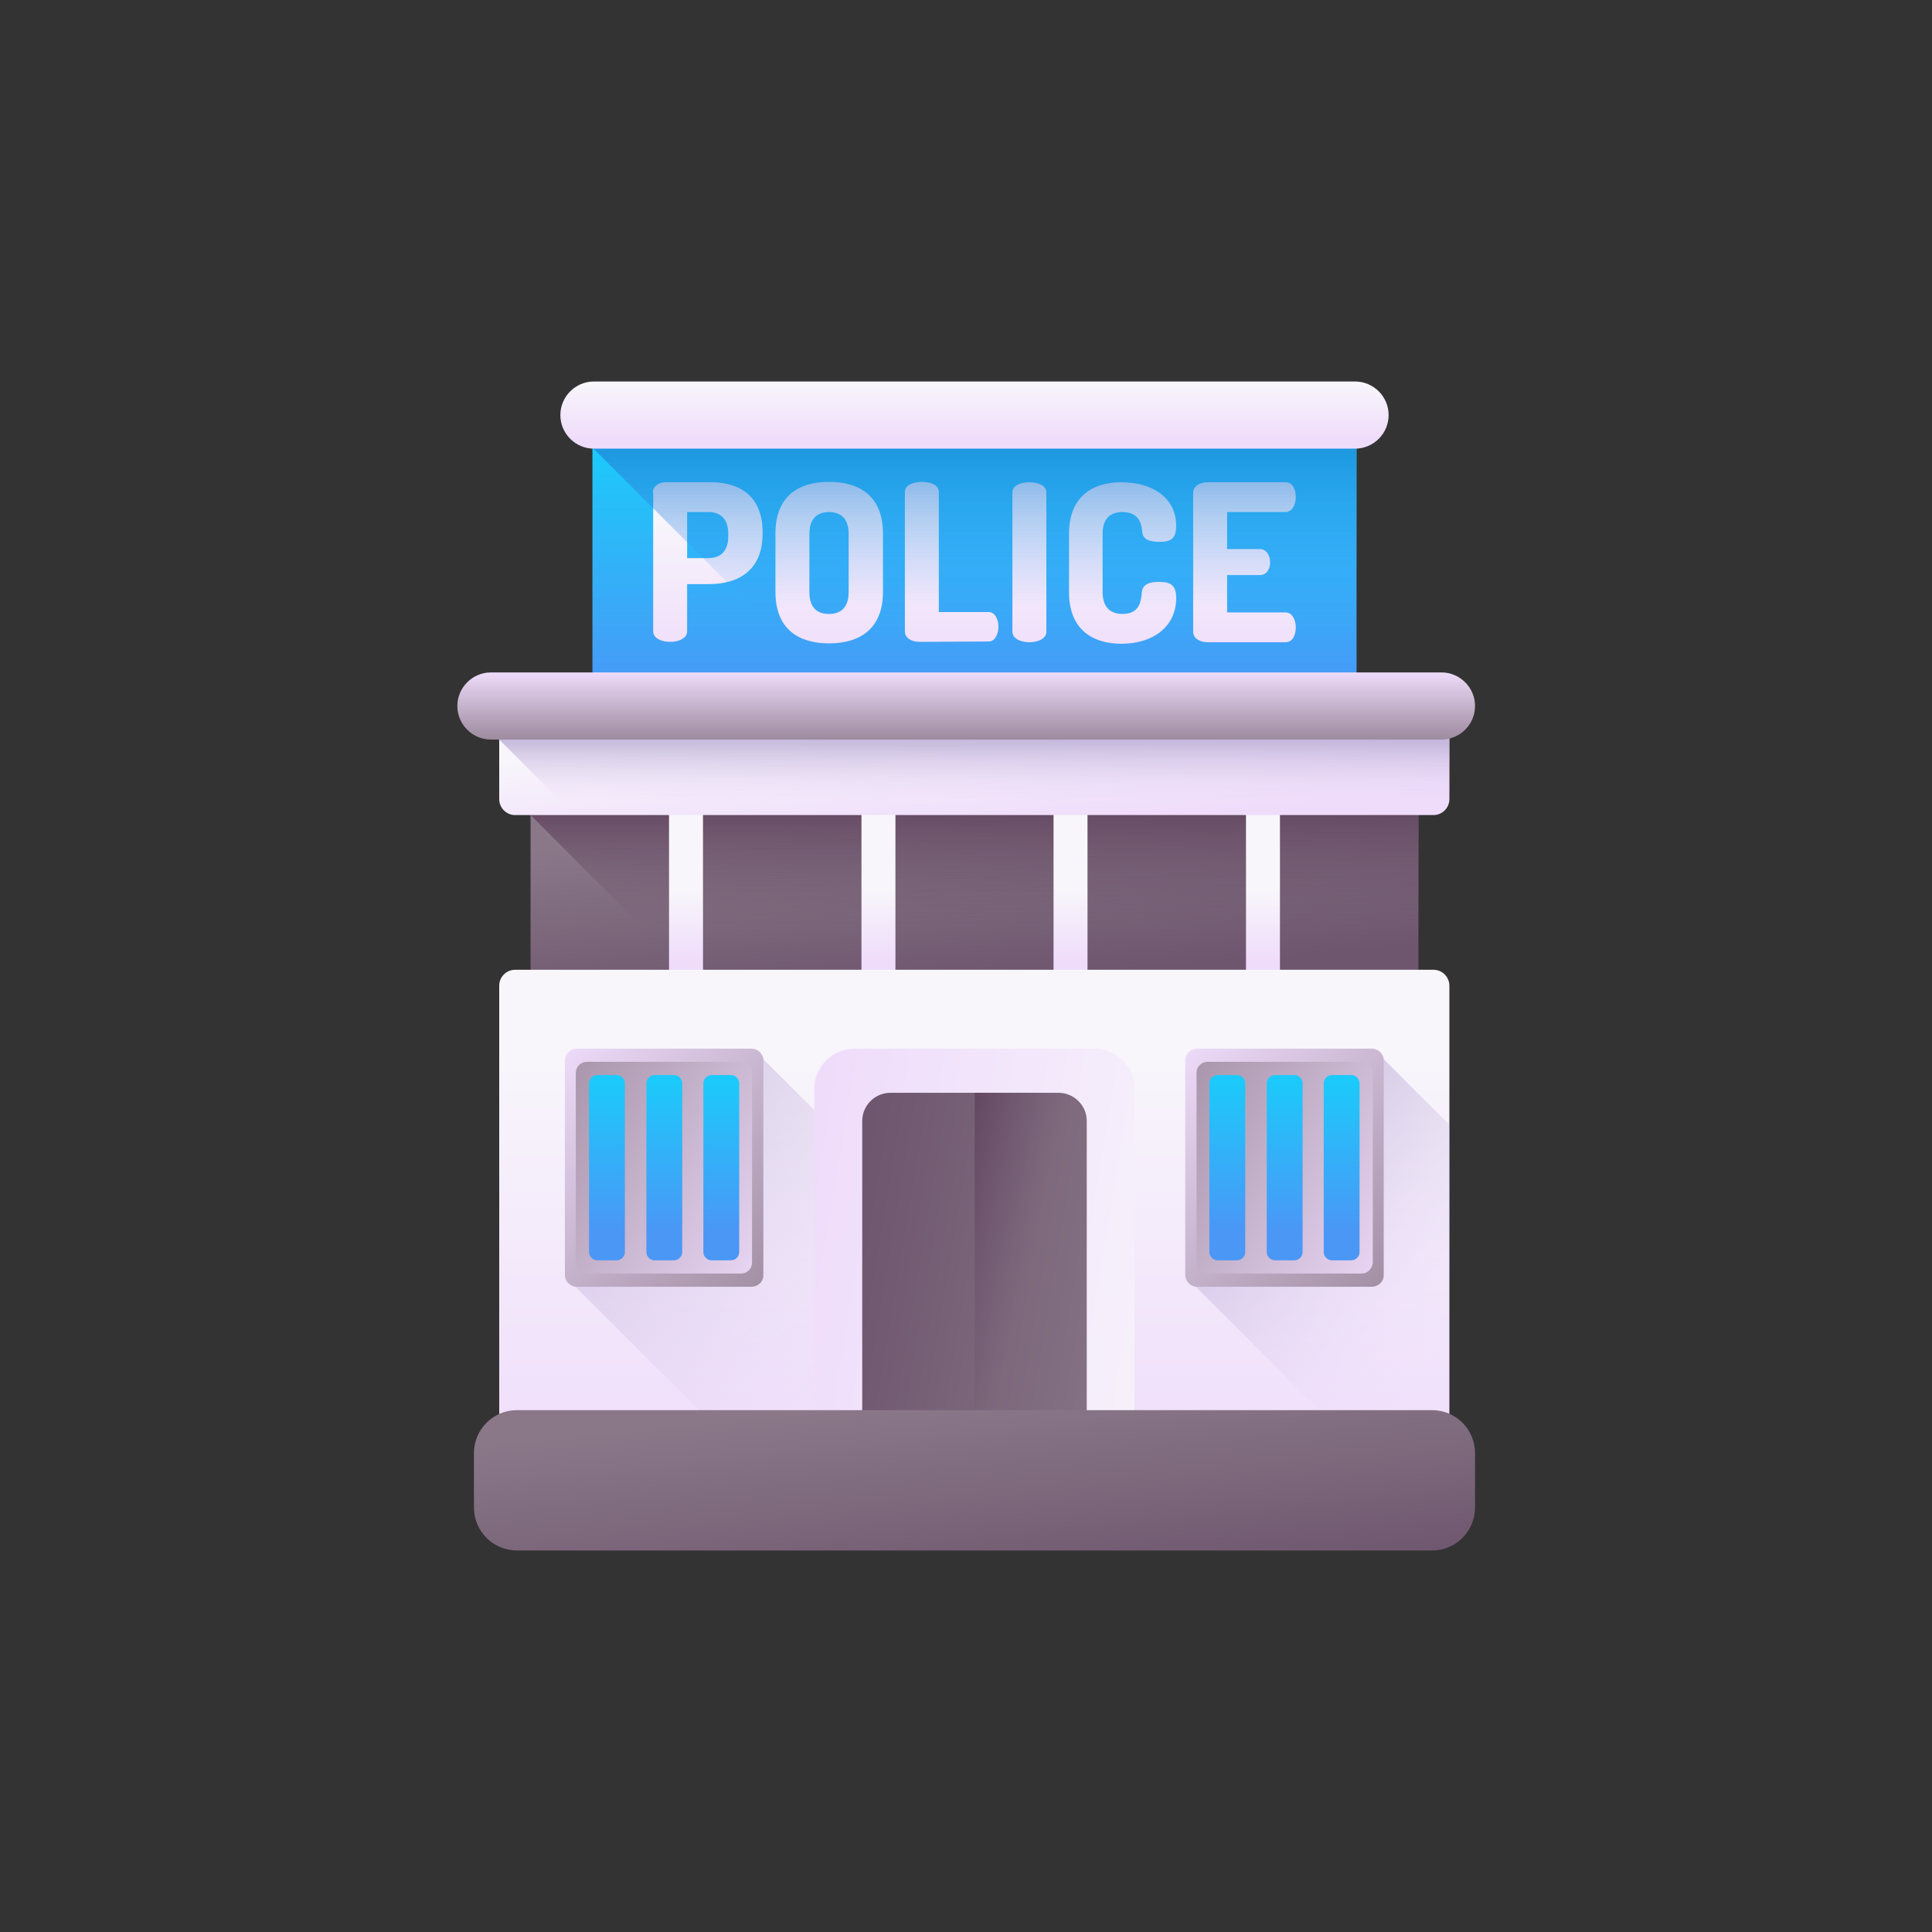
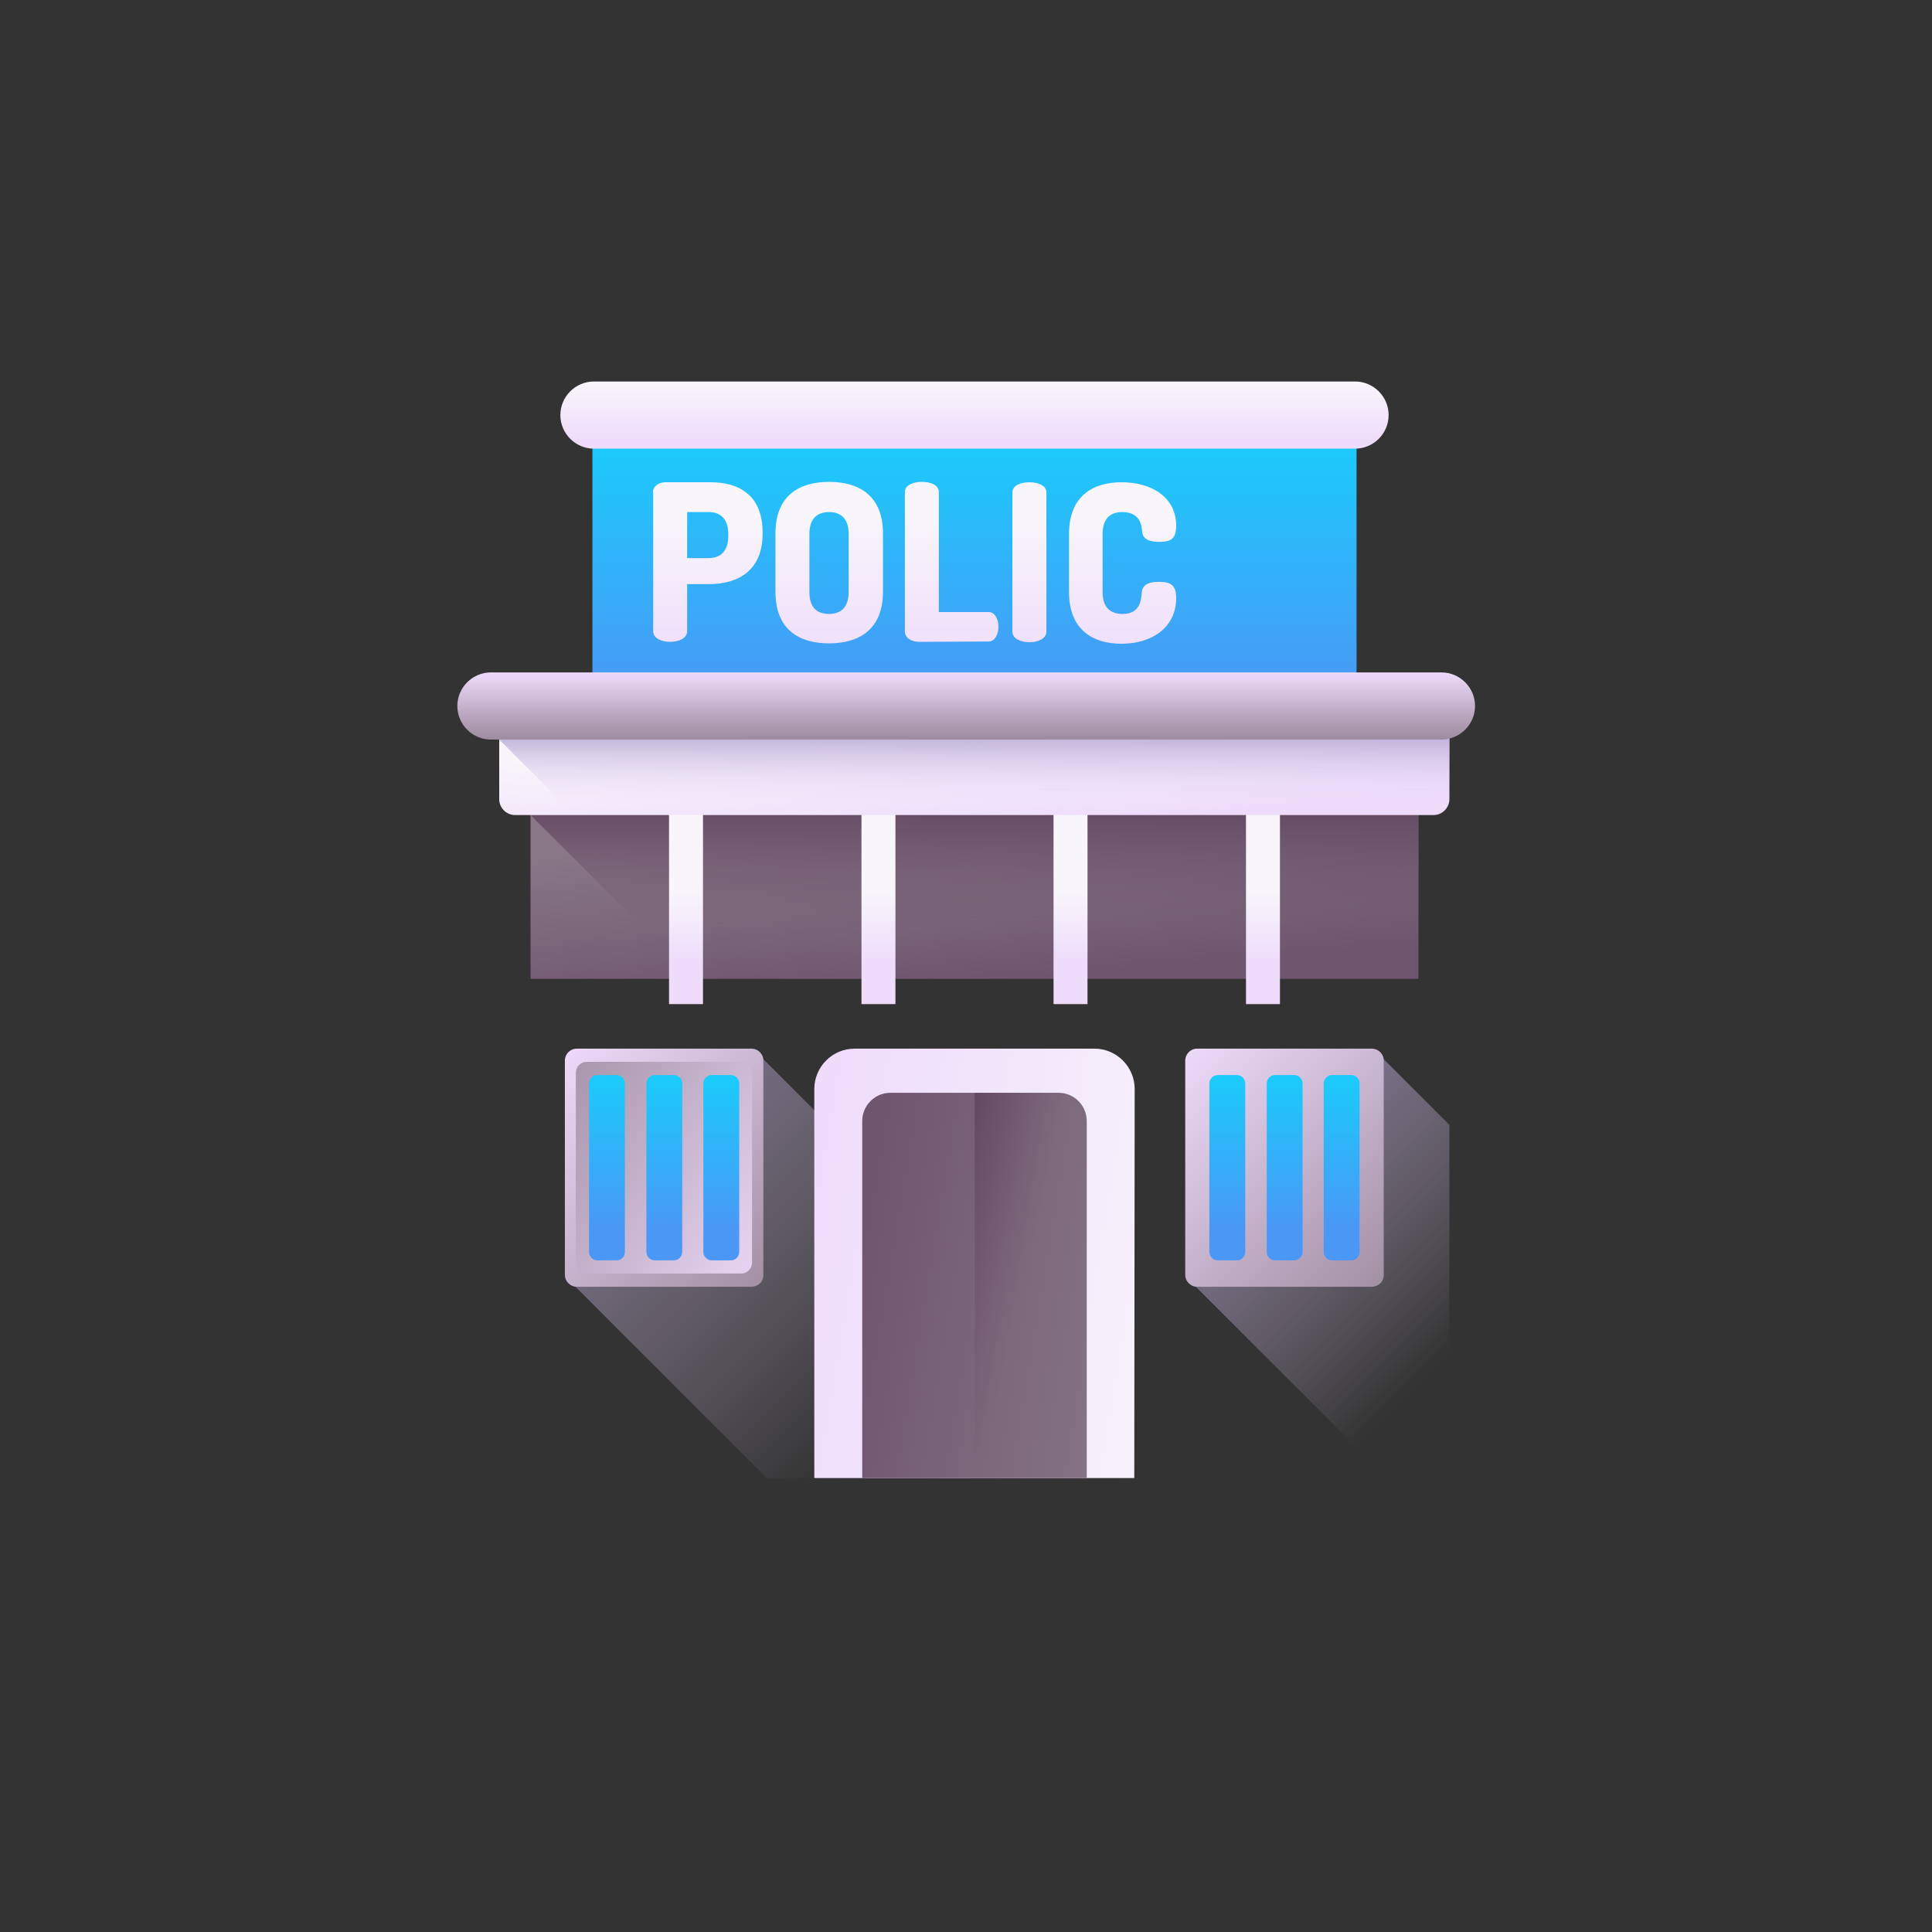
<svg xmlns="http://www.w3.org/2000/svg" version="1.1" id="Capa_1" x="0px" y="0px" viewBox="0 0 512 512" style="enable-background:new 0 0 512 512;" xml:space="preserve">
  <rect x="0" y="0" width="512" height="512" fill="#333333" stroke="none" />
  <style type="text/css">
	.st0{fill:url(#SVGID_1_);}
	.st1{fill:url(#SVGID_00000107552927870098985140000000781198399502657425_);}
	.st2{fill:url(#SVGID_00000035502147380367102510000001261728366193304715_);}
	.st3{fill:url(#SVGID_00000166639033508486159730000005824411067203018673_);}
	.st4{fill:url(#SVGID_00000131335660707379317840000013763880753758001560_);}
	.st5{fill:url(#SVGID_00000124854409394327165580000017050665849154261683_);}
	.st6{fill:url(#SVGID_00000040533804197843220760000012583647793992968106_);}
	.st7{fill:url(#SVGID_00000017492909135564683930000009612314272799062168_);}
	.st8{fill:url(#SVGID_00000147210744220762726730000003381472723410123703_);}
	.st9{fill:url(#SVGID_00000049205198376274294470000009995412525516163226_);}
	.st10{fill:url(#SVGID_00000070798509717121239040000000451746445220970644_);}
	.st11{fill:url(#SVGID_00000065059766789035582620000008919637683219590809_);}
	.st12{fill:url(#SVGID_00000035520904466989275640000008424581257619814272_);}
	.st13{fill:url(#SVGID_00000117639576195555405840000004082025787348980625_);}
	.st14{fill:url(#SVGID_00000051362780339629751850000015485759268016490903_);}
	.st15{fill:url(#SVGID_00000038402229674073389500000009679115263655253426_);}
	.st16{fill:url(#SVGID_00000148632094286179996610000004311995719906951299_);}
	.st17{fill:url(#SVGID_00000065059186940451381430000010270350300269003434_);}
	.st18{fill:url(#SVGID_00000026868674137774323540000003158011145266874033_);}
	.st19{fill:url(#SVGID_00000165921172365281806130000015611935253393203610_);}
	.st20{fill:url(#SVGID_00000118388761311394031550000004745163187663371651_);}
	.st21{fill:url(#SVGID_00000029031512601863735250000002374863844894437020_);}
	.st22{fill:url(#SVGID_00000025417754555473071540000018201697159893693623_);}
	.st23{fill:url(#SVGID_00000121253793389859749980000014143356269158701751_);}
	.st24{fill:url(#SVGID_00000097467248204203190790000013637060094869604508_);}
	.st25{fill:url(#SVGID_00000155849059398081556870000007875348041206964655_);}
	.st26{fill:url(#SVGID_00000124130457227920194500000006679863227563781793_);}
	.st27{fill:url(#SVGID_00000067197311807260705240000009549538009023277487_);}
	.st28{fill:url(#SVGID_00000113317298893438805280000007748286126819284108_);}
	.st29{fill:url(#SVGID_00000089541695376377984790000012909930242398508677_);}
	.st30{fill:url(#SVGID_00000145742139835870942910000003847314864079198857_);}
	.st31{fill:url(#SVGID_00000035527223528465266560000004643867762065920422_);}
	.st32{fill:url(#SVGID_00000152255436520582668910000010834158964966235788_);}
	.st33{fill:url(#SVGID_00000159444753832027862940000003226764663404456611_);}
	.st34{fill:url(#SVGID_00000122687246698617776900000018166202181706684049_);}
</style>
  <g>
    <linearGradient id="SVGID_1_" gradientUnits="userSpaceOnUse" x1="258.09" y1="398.394" x2="258.09" y2="326.736" gradientTransform="matrix(1.004 0 0 -1.004 -0.878 513.13)">
      <stop offset="0" style="stop-color:#18CEFB" />
      <stop offset="1" style="stop-color:#4A97F6" />
    </linearGradient>
    <path class="st0" d="M157,113.2h202.5v71.9H157V113.2z" />
    <g>
      <linearGradient id="SVGID_00000052104305937063030550000004561276123489368974_" gradientUnits="userSpaceOnUse" x1="187.673" y1="375.879" x2="187.673" y2="335.254" gradientTransform="matrix(1.004 0 0 -1.004 -0.878 513.13)">
        <stop offset="0" style="stop-color:#F8F6FB" />
        <stop offset="1" style="stop-color:#EFDCFB" />
      </linearGradient>
      <path style="fill:url(#SVGID_00000052104305937063030550000004561276123489368974_);" d="M173,130.5c0-1.4,1.3-2.7,3.4-2.7h12    c7.6,0,13.7,3.6,13.7,13.3v0.3c0,9.7-6.3,13.4-14.3,13.4h-5.7v12.5c0,1.9-2.3,2.8-4.5,2.8s-4.5-0.9-4.5-2.8V130.5z M182.1,135.7    v12.2h5.7c3.2,0,5.2-1.9,5.2-5.8v-0.6c0-3.9-2-5.8-5.2-5.8L182.1,135.7L182.1,135.7z" />
      <linearGradient id="SVGID_00000106109912067745107490000017780628620918632845_" gradientUnits="userSpaceOnUse" x1="219.764" y1="375.879" x2="219.764" y2="335.254" gradientTransform="matrix(1.004 0 0 -1.004 -0.878 513.13)">
        <stop offset="0" style="stop-color:#F8F6FB" />
        <stop offset="1" style="stop-color:#EFDCFB" />
      </linearGradient>
      <path style="fill:url(#SVGID_00000106109912067745107490000017780628620918632845_);" d="M205.5,156.8v-15.4    c0-10,6.2-13.7,14.2-13.7c8,0,14.3,3.7,14.3,13.7v15.4c0,10-6.3,13.7-14.3,13.7C211.7,170.5,205.5,166.8,205.5,156.8z     M224.9,141.5c0-4-2-5.8-5.2-5.8c-3.2,0-5.2,1.8-5.2,5.8v15.4c0,4,1.9,5.8,5.2,5.8c3.2,0,5.2-1.8,5.2-5.8V141.5z" />
      <linearGradient id="SVGID_00000161632140383785338680000009931928248719774642_" gradientUnits="userSpaceOnUse" x1="252.087" y1="375.879" x2="252.087" y2="335.254" gradientTransform="matrix(1.004 0 0 -1.004 -0.878 513.13)">
        <stop offset="0" style="stop-color:#F8F6FB" />
        <stop offset="1" style="stop-color:#EFDCFB" />
      </linearGradient>
      <path style="fill:url(#SVGID_00000161632140383785338680000009931928248719774642_);" d="M243.7,170.1c-2,0-3.9-0.9-3.9-2.8v-36.9    c0-1.9,2.3-2.7,4.5-2.7c2.3,0,4.5,0.8,4.5,2.7v31.8H262c1.7,0,2.6,2,2.6,3.9s-0.9,3.9-2.6,3.9L243.7,170.1L243.7,170.1z" />
      <linearGradient id="SVGID_00000163755585458481599810000012445651595678619288_" gradientUnits="userSpaceOnUse" x1="272.607" y1="375.879" x2="272.607" y2="335.254" gradientTransform="matrix(1.004 0 0 -1.004 -0.878 513.13)">
        <stop offset="0" style="stop-color:#F8F6FB" />
        <stop offset="1" style="stop-color:#EFDCFB" />
      </linearGradient>
      <path style="fill:url(#SVGID_00000163755585458481599810000012445651595678619288_);" d="M268.3,130.5c0-1.9,2.3-2.7,4.5-2.7    s4.5,0.8,4.5,2.7v36.9c0,1.9-2.3,2.8-4.5,2.8s-4.5-0.9-4.5-2.8V130.5z" />
      <linearGradient id="SVGID_00000000902682161224156320000005570935328580616065_" gradientUnits="userSpaceOnUse" x1="297.05" y1="375.879" x2="297.05" y2="335.254" gradientTransform="matrix(1.004 0 0 -1.004 -0.878 513.13)">
        <stop offset="0" style="stop-color:#F8F6FB" />
        <stop offset="1" style="stop-color:#EFDCFB" />
      </linearGradient>
      <path style="fill:url(#SVGID_00000000902682161224156320000005570935328580616065_);" d="M297.4,135.7c-3.3,0-5.2,1.9-5.2,5.8    v15.4c0,3.9,1.9,5.8,5.3,5.8c4.6,0,4.9-3.5,5.1-5.8c0.2-2.1,2.1-2.7,4.5-2.7c3.1,0,4.6,0.8,4.6,4.3c0,7.7-6.3,12.1-14.5,12.1    c-7.6,0-13.9-3.7-13.9-13.7v-15.4c0-10,6.3-13.7,13.9-13.7c8.3,0,14.5,4.2,14.5,11.5c0,3.5-1.4,4.3-4.5,4.3    c-2.4,0-4.4-0.6-4.5-2.7C302.5,139.4,302.3,135.7,297.4,135.7z" />
      <linearGradient id="SVGID_00000087379511904646706760000014448969585047877025_" gradientUnits="userSpaceOnUse" x1="329.373" y1="375.879" x2="329.373" y2="335.254" gradientTransform="matrix(1.004 0 0 -1.004 -0.878 513.13)">
        <stop offset="0" style="stop-color:#F8F6FB" />
        <stop offset="1" style="stop-color:#EFDCFB" />
      </linearGradient>
-       <path style="fill:url(#SVGID_00000087379511904646706760000014448969585047877025_);" d="M325.2,145.5h8.7c1.7,0,2.7,1.7,2.7,3.5    c0,1.6-0.8,3.4-2.7,3.4h-8.7v9.9h15.5c1.7,0,2.7,1.9,2.7,4c0,1.9-0.8,3.9-2.7,3.9h-20.6c-2,0-3.9-0.9-3.9-2.8v-36.8    c0-1.9,2-2.8,3.9-2.8h20.6c1.9,0,2.7,2,2.7,3.9c0,2.1-1,4-2.7,4h-15.5V145.5z" />
    </g>
    <g>
      <linearGradient id="SVGID_00000064343599168233069700000008593914550918587554_" gradientUnits="userSpaceOnUse" x1="256.762" y1="296.263" x2="260.463" y2="251.851" gradientTransform="matrix(1.004 0 0 -1.004 -0.878 513.13)">
        <stop offset="0" style="stop-color:#8A7889" />
        <stop offset="1" style="stop-color:#6E566E" />
      </linearGradient>
      <path style="fill:url(#SVGID_00000064343599168233069700000008593914550918587554_);" d="M140.6,204h235.3v55.4H140.6V204z" />
      <linearGradient id="SVGID_00000039849335335825795300000018257619708683236006_" gradientUnits="userSpaceOnUse" x1="258.09" y1="266.581" x2="258.09" y2="304.536" gradientTransform="matrix(1.004 0 0 -1.004 -0.878 513.13)">
        <stop offset="0" style="stop-color:#6E566E;stop-opacity:0" />
        <stop offset="0.294" style="stop-color:#674D66;stop-opacity:0.294" />
        <stop offset="1" style="stop-color:#593B56" />
      </linearGradient>
      <path style="fill:url(#SVGID_00000039849335335825795300000018257619708683236006_);" d="M140.6,204v12l43.4,43.4h191.9V204H140.6    z" />
      <g>
        <linearGradient id="SVGID_00000124849145081631563080000009160451053134459056_" gradientUnits="userSpaceOnUse" x1="181.966" y1="276.39" x2="181.966" y2="257.103" gradientTransform="matrix(1.004 0 0 -1.004 -0.878 513.13)">
          <stop offset="0" style="stop-color:#F8F6FB" />
          <stop offset="1" style="stop-color:#EFDCFB" />
        </linearGradient>
        <path style="fill:url(#SVGID_00000124849145081631563080000009160451053134459056_);" d="M177.3,207.9h9v58.2h-9V207.9z" />
        <linearGradient id="SVGID_00000083798295900307634050000004860648875889227426_" gradientUnits="userSpaceOnUse" x1="232.715" y1="276.39" x2="232.715" y2="257.103" gradientTransform="matrix(1.004 0 0 -1.004 -0.878 513.13)">
          <stop offset="0" style="stop-color:#F8F6FB" />
          <stop offset="1" style="stop-color:#EFDCFB" />
        </linearGradient>
        <path style="fill:url(#SVGID_00000083798295900307634050000004860648875889227426_);" d="M228.3,207.9h9v58.2h-9V207.9z" />
        <linearGradient id="SVGID_00000127029355745669972860000011377486261996954011_" gradientUnits="userSpaceOnUse" x1="283.465" y1="276.39" x2="283.465" y2="257.103" gradientTransform="matrix(1.004 0 0 -1.004 -0.878 513.13)">
          <stop offset="0" style="stop-color:#F8F6FB" />
          <stop offset="1" style="stop-color:#EFDCFB" />
        </linearGradient>
        <path style="fill:url(#SVGID_00000127029355745669972860000011377486261996954011_);" d="M279.2,207.9h9v58.2h-9V207.9z" />
        <linearGradient id="SVGID_00000008864575635059504930000015776800548308766860_" gradientUnits="userSpaceOnUse" x1="334.214" y1="276.39" x2="334.214" y2="257.103" gradientTransform="matrix(1.004 0 0 -1.004 -0.878 513.13)">
          <stop offset="0" style="stop-color:#F8F6FB" />
          <stop offset="1" style="stop-color:#EFDCFB" />
        </linearGradient>
        <path style="fill:url(#SVGID_00000008864575635059504930000015776800548308766860_);" d="M330.2,207.9h9v58.2h-9V207.9z" />
      </g>
      <g>
        <linearGradient id="SVGID_00000093867568527187249760000002474905099714040758_" gradientUnits="userSpaceOnUse" x1="257.363" y1="321.091" x2="259.81" y2="291.729" gradientTransform="matrix(1.004 0 0 -1.004 -0.878 513.13)">
          <stop offset="0" style="stop-color:#F8F6FB" />
          <stop offset="1" style="stop-color:#EFDCFB" />
        </linearGradient>
        <path style="fill:url(#SVGID_00000093867568527187249760000002474905099714040758_);" d="M379.9,216H136.5     c-2.3,0-4.2-1.9-4.2-4.2v-24.8h251.8v24.8C384.1,214.1,382.2,216,379.9,216z" />
        <linearGradient id="SVGID_00000085957506448390744160000015005600623795253649_" gradientUnits="userSpaceOnUse" x1="258.09" y1="298.499" x2="258.09" y2="324.971" gradientTransform="matrix(1.004 0 0 -1.004 -0.878 513.13)">
          <stop offset="0" style="stop-color:#EFDCFB;stop-opacity:0" />
          <stop offset="0.486" style="stop-color:#BAAAD6;stop-opacity:0.486" />
          <stop offset="1" style="stop-color:#8679B2" />
        </linearGradient>
        <path style="fill:url(#SVGID_00000085957506448390744160000015005600623795253649_);" d="M132.3,187.1v8.9l20,20h227.6     c2.3,0,4.2-1.9,4.2-4.2v-24.8H132.3z" />
        <linearGradient id="SVGID_00000124859734516264147480000002251243213839157946_" gradientUnits="userSpaceOnUse" x1="255.875" y1="333.66" x2="255.875" y2="311.571" gradientTransform="matrix(1.004 0 0 -1.004 -0.878 513.13)">
          <stop offset="0" style="stop-color:#EFDCFB" />
          <stop offset="0.443" style="stop-color:#C1AEC7" />
          <stop offset="1" style="stop-color:#8A7889" />
        </linearGradient>
        <path style="fill:url(#SVGID_00000124859734516264147480000002251243213839157946_);" d="M381.9,196H130.1c-4.9,0-8.9-4-8.9-8.9     c0-4.9,4-8.9,8.9-8.9h251.9c4.9,0,8.9,4,8.9,8.9C390.9,192,386.9,196,381.9,196z" />
      </g>
      <linearGradient id="SVGID_00000103232712269928484750000002289297742805739434_" gradientUnits="userSpaceOnUse" x1="258.09" y1="234.561" x2="258.09" y2="119.022" gradientTransform="matrix(1.004 0 0 -1.004 -0.878 513.13)">
        <stop offset="0" style="stop-color:#F8F6FB" />
        <stop offset="1" style="stop-color:#EFDCFB" />
      </linearGradient>
-       <path style="fill:url(#SVGID_00000103232712269928484750000002289297742805739434_);" d="M379.9,257H136.5c-2.3,0-4.2,1.9-4.2,4.2    v130.4h251.8V261.2C384.1,258.9,382.2,257,379.9,257z" />
      <linearGradient id="SVGID_00000142141380758659436450000004181556940968099220_" gradientUnits="userSpaceOnUse" x1="237.957" y1="141.113" x2="97.84" y2="281.23" gradientTransform="matrix(1.004 0 0 -1.004 -0.878 513.13)">
        <stop offset="0" style="stop-color:#EFDCFB;stop-opacity:0" />
        <stop offset="0.486" style="stop-color:#BAAAD6;stop-opacity:0.486" />
        <stop offset="1" style="stop-color:#8679B2" />
      </linearGradient>
      <path style="fill:url(#SVGID_00000142141380758659436450000004181556940968099220_);" d="M202.3,280.7c-0.2-1.6-1.5-2.2-3.2-2.2    h-46.2c-1.8,0-2.6,0.8-2.6,2.6v56.7c0,1.6,0.6,3,2.2,3.2l50.7,50.7h110.1L202.3,280.7z" />
      <g>
        <linearGradient id="SVGID_00000105416559174545769320000000807421810662690973_" gradientUnits="userSpaceOnUse" x1="328.801" y1="165.048" x2="212.064" y2="184.504" gradientTransform="matrix(1.004 0 0 -1.004 -0.878 513.13)">
          <stop offset="0" style="stop-color:#F8F6FB" />
          <stop offset="1" style="stop-color:#EFDCFB" />
        </linearGradient>
        <path style="fill:url(#SVGID_00000105416559174545769320000000807421810662690973_);" d="M300.6,391.7h-84.8V288.6     c0-5.9,4.8-10.7,10.7-10.7H290c5.9,0,10.7,4.8,10.7,10.7L300.6,391.7L300.6,391.7z" />
        <linearGradient id="SVGID_00000098222879587701851850000000665363152129134254_" gradientUnits="userSpaceOnUse" x1="310.234" y1="162.568" x2="224.11" y2="176.922" gradientTransform="matrix(1.004 0 0 -1.004 -0.878 513.13)">
          <stop offset="0" style="stop-color:#8A7889" />
          <stop offset="1" style="stop-color:#6E566E" />
        </linearGradient>
        <path style="fill:url(#SVGID_00000098222879587701851850000000665363152129134254_);" d="M288,391.7h-59.5v-94.6     c0-4.1,3.3-7.5,7.5-7.5h44.5c4.1,0,7.5,3.3,7.5,7.5L288,391.7L288,391.7z" />
        <linearGradient id="SVGID_00000176747994402729347560000011791303661360265868_" gradientUnits="userSpaceOnUse" x1="271.063" y1="171.481" x2="240.525" y2="178.799" gradientTransform="matrix(1.004 0 0 -1.004 -0.878 513.13)">
          <stop offset="0" style="stop-color:#6E566E;stop-opacity:0" />
          <stop offset="0.294" style="stop-color:#674D66;stop-opacity:0.294" />
          <stop offset="1" style="stop-color:#593B56" />
        </linearGradient>
        <path style="fill:url(#SVGID_00000176747994402729347560000011791303661360265868_);" d="M258.2,391.7H288v-94.6     c0-4.1-3.3-7.5-7.5-7.5h-22.2V391.7z" />
      </g>
      <linearGradient id="SVGID_00000090997902153279326580000009932795687737426867_" gradientUnits="userSpaceOnUse" x1="385.978" y1="156.855" x2="293.553" y2="249.281" gradientTransform="matrix(1.004 0 0 -1.004 -0.878 513.13)">
        <stop offset="0" style="stop-color:#EFDCFB;stop-opacity:0" />
        <stop offset="0.486" style="stop-color:#BAAAD6;stop-opacity:0.486" />
        <stop offset="1" style="stop-color:#8679B2" />
      </linearGradient>
      <path style="fill:url(#SVGID_00000090997902153279326580000009932795687737426867_);" d="M384.1,298.1l-17.4-17.4    c-0.2-1.6-1.5-2.2-3.2-2.2h-46.2c-1.8,0-2.6,0.8-2.6,2.6v56.7c0,1.6,0.6,3,2.2,3.2l50.7,50.7h16.5V298.1z" />
      <linearGradient id="SVGID_00000116228029547492991170000011383256048573461126_" gradientUnits="userSpaceOnUse" x1="255.854" y1="142.686" x2="261.448" y2="86.749" gradientTransform="matrix(1.004 0 0 -1.004 -0.878 513.13)">
        <stop offset="0" style="stop-color:#8A7889" />
        <stop offset="1" style="stop-color:#6E566E" />
      </linearGradient>
-       <path style="fill:url(#SVGID_00000116228029547492991170000011383256048573461126_);" d="M379.5,410.9H137    c-6.3,0-11.4-5.1-11.4-11.4v-14.4c0-6.3,5.1-11.4,11.4-11.4h242.5c6.3,0,11.4,5.1,11.4,11.4v14.4    C390.9,405.8,385.8,410.9,379.5,410.9z" />
      <g>
        <linearGradient id="SVGID_00000176759348610916938630000000233998727907759490_" gradientUnits="userSpaceOnUse" x1="146.384" y1="232.686" x2="223.883" y2="155.187" gradientTransform="matrix(1.004 0 0 -1.004 -0.878 513.13)">
          <stop offset="0" style="stop-color:#EFDCFB" />
          <stop offset="0.443" style="stop-color:#C1AEC7" />
          <stop offset="1" style="stop-color:#8A7889" />
        </linearGradient>
        <path style="fill:url(#SVGID_00000176759348610916938630000000233998727907759490_);" d="M199.1,341h-46.2     c-1.8,0-3.2-1.4-3.2-3.2v-56.7c0-1.8,1.4-3.2,3.2-3.2h46.2c1.8,0,3.2,1.4,3.2,3.2v56.7C202.4,339.6,200.9,341,199.1,341z" />
        <linearGradient id="SVGID_00000108999544372945856780000016235586063181914813_" gradientUnits="userSpaceOnUse" x1="212.463" y1="180.659" x2="117.147" y2="239.031" gradientTransform="matrix(1.004 0 0 -1.004 -0.878 513.13)">
          <stop offset="0" style="stop-color:#EFDCFB" />
          <stop offset="0.443" style="stop-color:#C1AEC7" />
          <stop offset="1" style="stop-color:#8A7889" />
        </linearGradient>
        <path style="fill:url(#SVGID_00000108999544372945856780000016235586063181914813_);" d="M196.4,337.5h-40.9     c-1.6,0-2.9-1.3-2.9-2.9v-50.3c0-1.6,1.3-2.9,2.9-2.9h40.9c1.6,0,2.9,1.3,2.9,2.9v50.3C199.3,336.2,198,337.5,196.4,337.5z" />
        <g>
          <linearGradient id="SVGID_00000063606458370127204420000000579532666763529394_" gradientUnits="userSpaceOnUse" x1="161.12" y1="186.127" x2="161.12" y2="229.268" gradientTransform="matrix(1.004 0 0 -1.004 -0.878 513.13)">
            <stop offset="0" style="stop-color:#4A97F6" />
            <stop offset="1" style="stop-color:#18CEFB" />
          </linearGradient>
          <path style="fill:url(#SVGID_00000063606458370127204420000000579532666763529394_);" d="M163.4,334h-5.1c-1.2,0-2.2-1-2.2-2.2      v-44.7c0-1.2,1-2.2,2.2-2.2h5.1c1.2,0,2.2,1,2.2,2.2v44.7C165.6,333,164.6,334,163.4,334z" />
          <linearGradient id="SVGID_00000168108612955064720390000013601754523412691878_" gradientUnits="userSpaceOnUse" x1="176.208" y1="186.127" x2="176.208" y2="229.268" gradientTransform="matrix(1.004 0 0 -1.004 -0.878 513.13)">
            <stop offset="0" style="stop-color:#4A97F6" />
            <stop offset="1" style="stop-color:#18CEFB" />
          </linearGradient>
          <path style="fill:url(#SVGID_00000168108612955064720390000013601754523412691878_);" d="M178.6,334h-5.1c-1.2,0-2.2-1-2.2-2.2      v-44.7c0-1.2,1-2.2,2.2-2.2h5.1c1.2,0,2.2,1,2.2,2.2v44.7C180.8,333,179.8,334,178.6,334z" />
          <linearGradient id="SVGID_00000129917406180795459210000004276338531643938205_" gradientUnits="userSpaceOnUse" x1="191.297" y1="186.127" x2="191.297" y2="229.268" gradientTransform="matrix(1.004 0 0 -1.004 -0.878 513.13)">
            <stop offset="0" style="stop-color:#4A97F6" />
            <stop offset="1" style="stop-color:#18CEFB" />
          </linearGradient>
          <path style="fill:url(#SVGID_00000129917406180795459210000004276338531643938205_);" d="M193.7,334h-5.1c-1.2,0-2.2-1-2.2-2.2      v-44.7c0-1.2,1-2.2,2.2-2.2h5.1c1.2,0,2.2,1,2.2,2.2v44.7C195.9,333,194.9,334,193.7,334z" />
        </g>
      </g>
      <g>
        <linearGradient id="SVGID_00000139987076609012325010000011077809653735887524_" gradientUnits="userSpaceOnUse" x1="310.148" y1="232.686" x2="387.646" y2="155.187" gradientTransform="matrix(1.004 0 0 -1.004 -0.878 513.13)">
          <stop offset="0" style="stop-color:#EFDCFB" />
          <stop offset="0.443" style="stop-color:#C1AEC7" />
          <stop offset="1" style="stop-color:#8A7889" />
        </linearGradient>
        <path style="fill:url(#SVGID_00000139987076609012325010000011077809653735887524_);" d="M363.5,341h-46.2     c-1.8,0-3.2-1.4-3.2-3.2v-56.7c0-1.8,1.4-3.2,3.2-3.2h46.2c1.8,0,3.2,1.4,3.2,3.2v56.7C366.8,339.6,365.3,341,363.5,341z" />
        <linearGradient id="SVGID_00000057830880726369108070000001305633888447663544_" gradientUnits="userSpaceOnUse" x1="376.226" y1="180.659" x2="280.911" y2="239.031" gradientTransform="matrix(1.004 0 0 -1.004 -0.878 513.13)">
          <stop offset="0" style="stop-color:#EFDCFB" />
          <stop offset="0.443" style="stop-color:#C1AEC7" />
          <stop offset="1" style="stop-color:#8A7889" />
        </linearGradient>
-         <path style="fill:url(#SVGID_00000057830880726369108070000001305633888447663544_);" d="M360.9,337.5H320     c-1.6,0-2.9-1.3-2.9-2.9v-50.3c0-1.6,1.3-2.9,2.9-2.9h40.9c1.6,0,2.9,1.3,2.9,2.9v50.3C363.7,336.2,362.4,337.5,360.9,337.5z" />
        <g>
          <linearGradient id="SVGID_00000155121134532198737040000013878668272501327254_" gradientUnits="userSpaceOnUse" x1="324.883" y1="186.127" x2="324.883" y2="229.268" gradientTransform="matrix(1.004 0 0 -1.004 -0.878 513.13)">
            <stop offset="0" style="stop-color:#4A97F6" />
            <stop offset="1" style="stop-color:#18CEFB" />
          </linearGradient>
          <path style="fill:url(#SVGID_00000155121134532198737040000013878668272501327254_);" d="M327.8,334h-5.1c-1.2,0-2.2-1-2.2-2.2      v-44.7c0-1.2,1-2.2,2.2-2.2h5.1c1.2,0,2.2,1,2.2,2.2v44.7C330,333,329,334,327.8,334z" />
          <linearGradient id="SVGID_00000093894794385885016300000001226891402028248962_" gradientUnits="userSpaceOnUse" x1="339.972" y1="186.127" x2="339.972" y2="229.268" gradientTransform="matrix(1.004 0 0 -1.004 -0.878 513.13)">
            <stop offset="0" style="stop-color:#4A97F6" />
            <stop offset="1" style="stop-color:#18CEFB" />
          </linearGradient>
          <path style="fill:url(#SVGID_00000093894794385885016300000001226891402028248962_);" d="M343,334h-5.1c-1.2,0-2.2-1-2.2-2.2      v-44.7c0-1.2,1-2.2,2.2-2.2h5.1c1.2,0,2.2,1,2.2,2.2v44.7C345.2,333,344.2,334,343,334z" />
          <linearGradient id="SVGID_00000112626925126434341760000002633865891675948432_" gradientUnits="userSpaceOnUse" x1="355.061" y1="186.127" x2="355.061" y2="229.268" gradientTransform="matrix(1.004 0 0 -1.004 -0.878 513.13)">
            <stop offset="0" style="stop-color:#4A97F6" />
            <stop offset="1" style="stop-color:#18CEFB" />
          </linearGradient>
          <path style="fill:url(#SVGID_00000112626925126434341760000002633865891675948432_);" d="M358.1,334H353c-1.2,0-2.2-1-2.2-2.2      v-44.7c0-1.2,1-2.2,2.2-2.2h5.1c1.2,0,2.2,1,2.2,2.2v44.7C360.3,333,359.3,334,358.1,334z" />
        </g>
      </g>
    </g>
    <linearGradient id="SVGID_00000174575205458209531100000006066319258155654296_" gradientUnits="userSpaceOnUse" x1="258.09" y1="350.915" x2="258.09" y2="416.853" gradientTransform="matrix(1.004 0 0 -1.004 -0.878 513.13)">
      <stop offset="0" style="stop-color:#4A97F6;stop-opacity:0" />
      <stop offset="1" style="stop-color:#0469BB" />
    </linearGradient>
-     <path style="fill:url(#SVGID_00000174575205458209531100000006066319258155654296_);" d="M157,113.2v5.9l0.4-0.1l66.2,66.2h135.9   v-71.9L157,113.2z" />
    <linearGradient id="SVGID_00000116957248631495038900000002079675670676350860_" gradientUnits="userSpaceOnUse" x1="258.09" y1="410.087" x2="258.09" y2="394.889" gradientTransform="matrix(1.004 0 0 -1.004 -0.878 513.13)">
      <stop offset="0" style="stop-color:#F8F6FB" />
      <stop offset="1" style="stop-color:#EFDCFB" />
    </linearGradient>
    <path style="fill:url(#SVGID_00000116957248631495038900000002079675670676350860_);" d="M359.1,118.9H157.4c-4.9,0-8.9-4-8.9-8.9   c0-4.9,4-8.9,8.9-8.9h201.7c4.9,0,8.9,4,8.9,8.9C368,114.9,364,118.9,359.1,118.9z" />
  </g>
</svg>